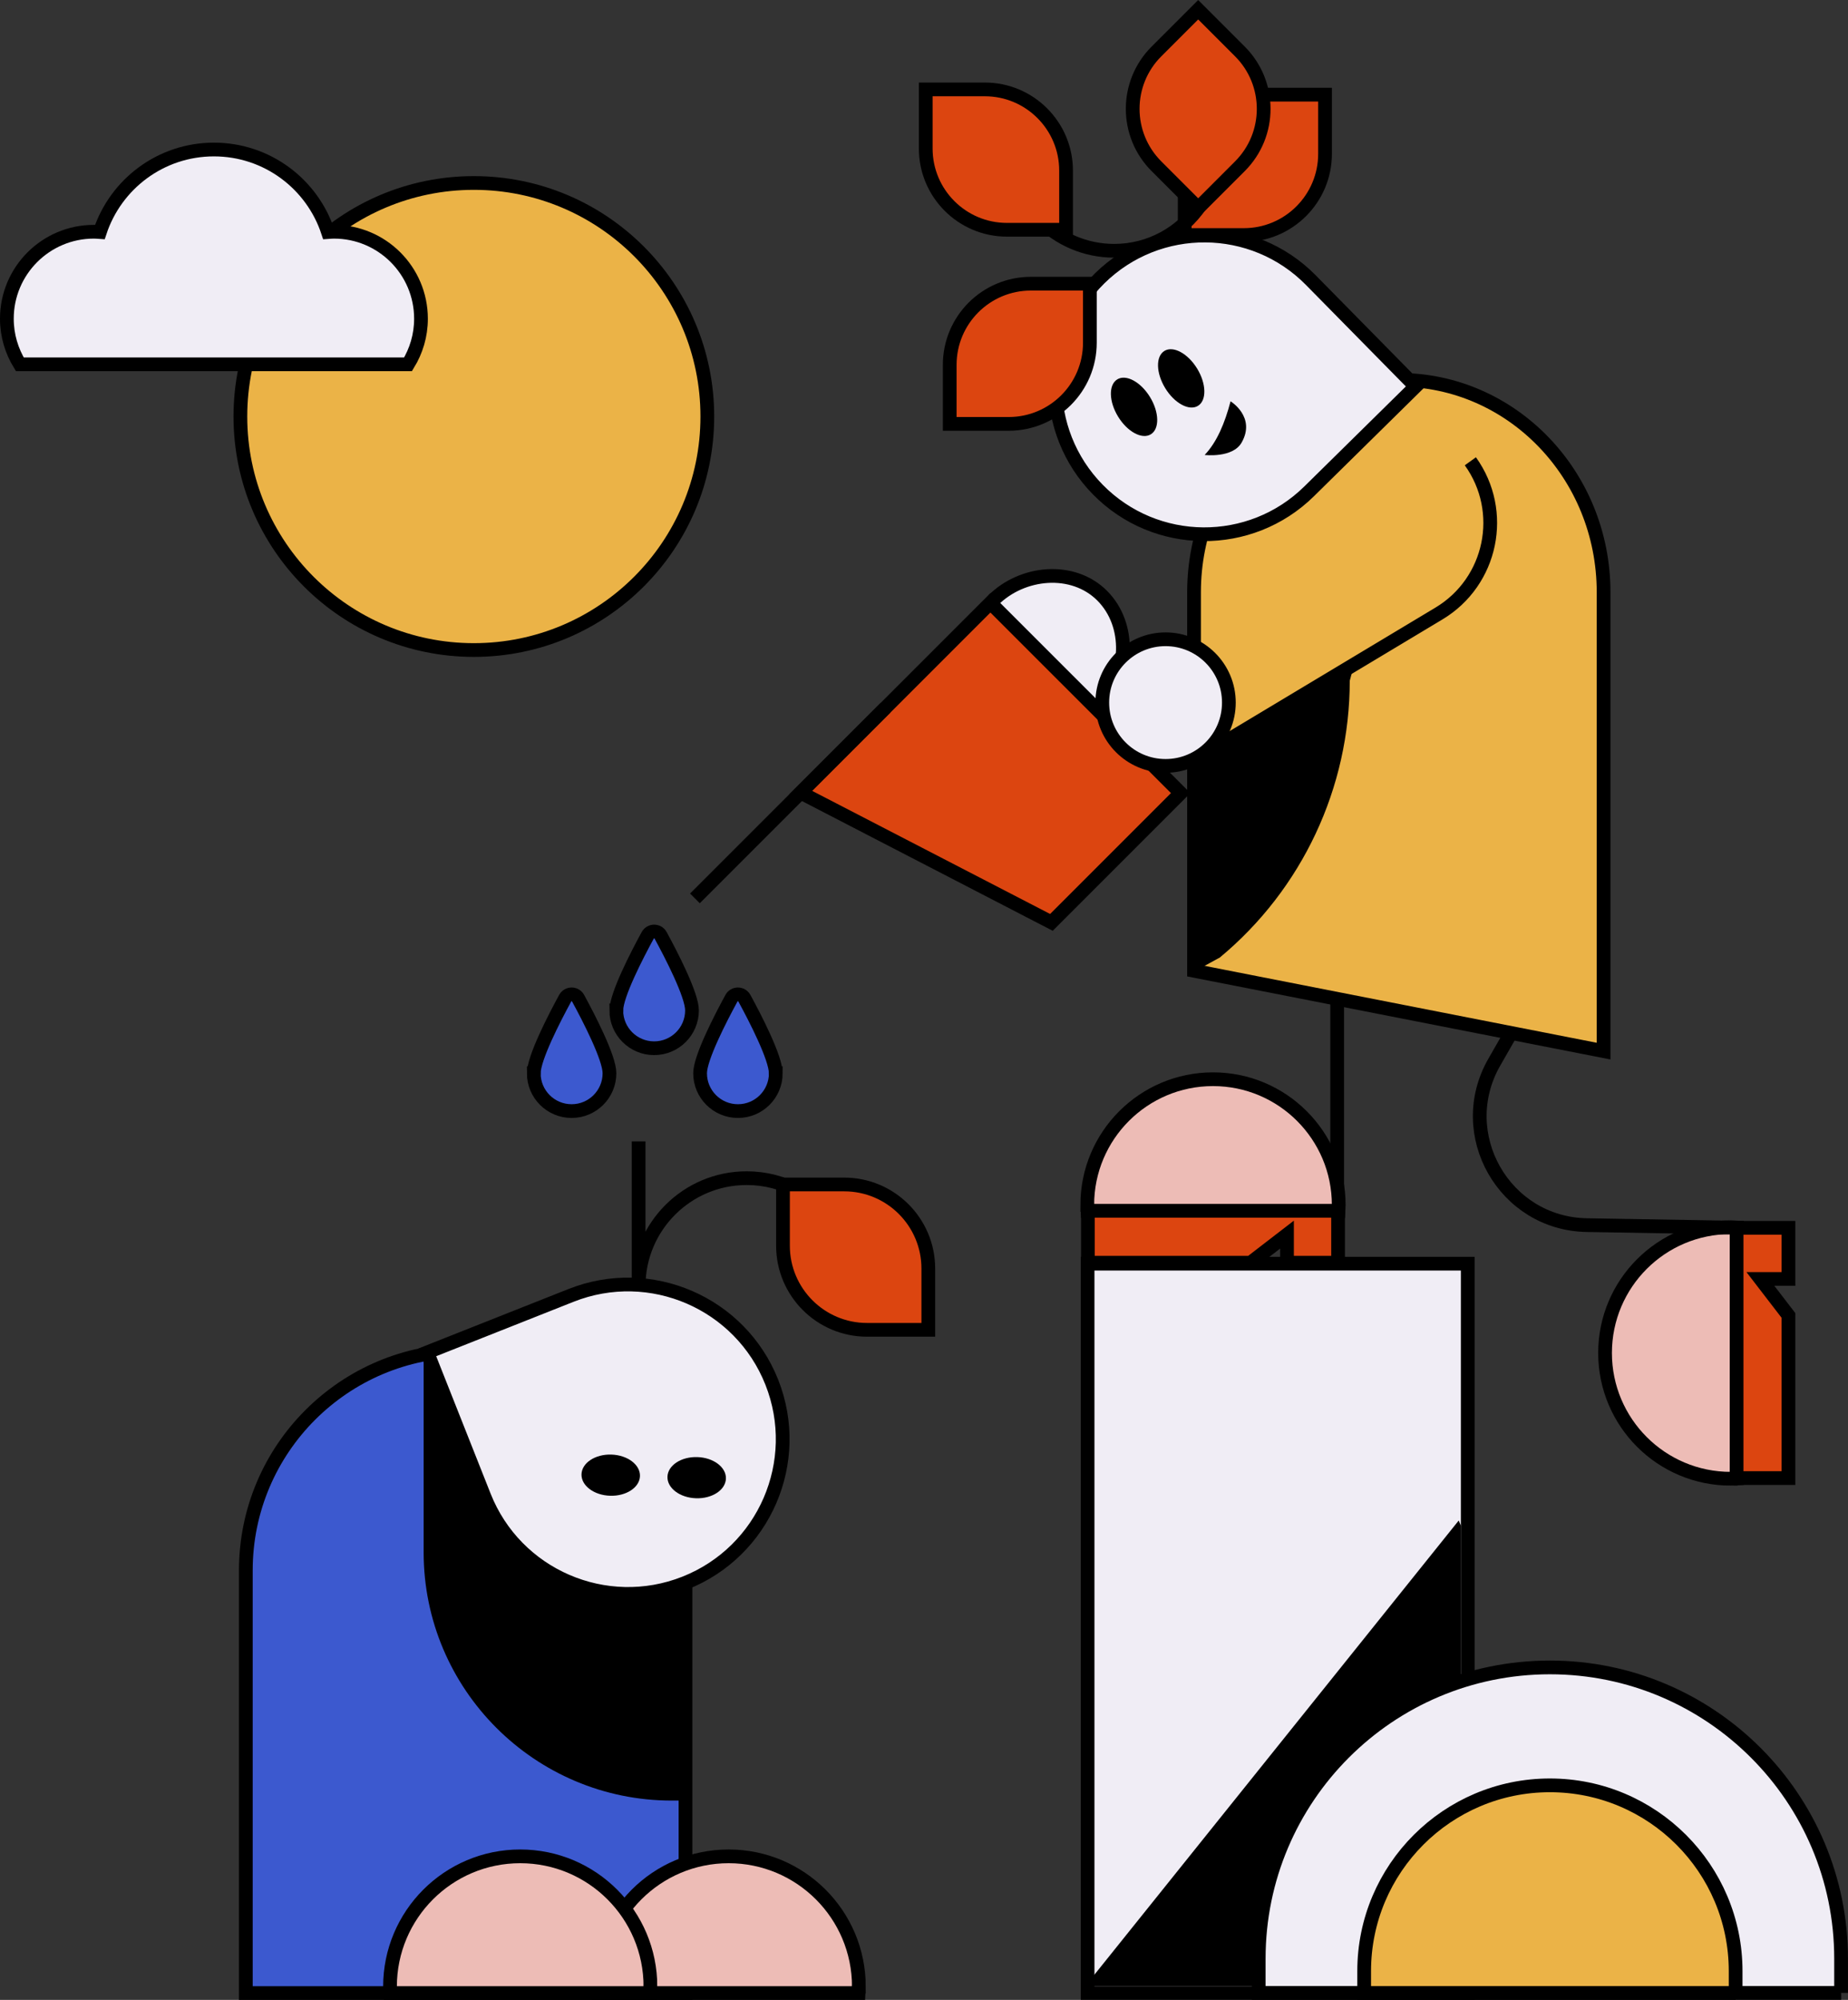
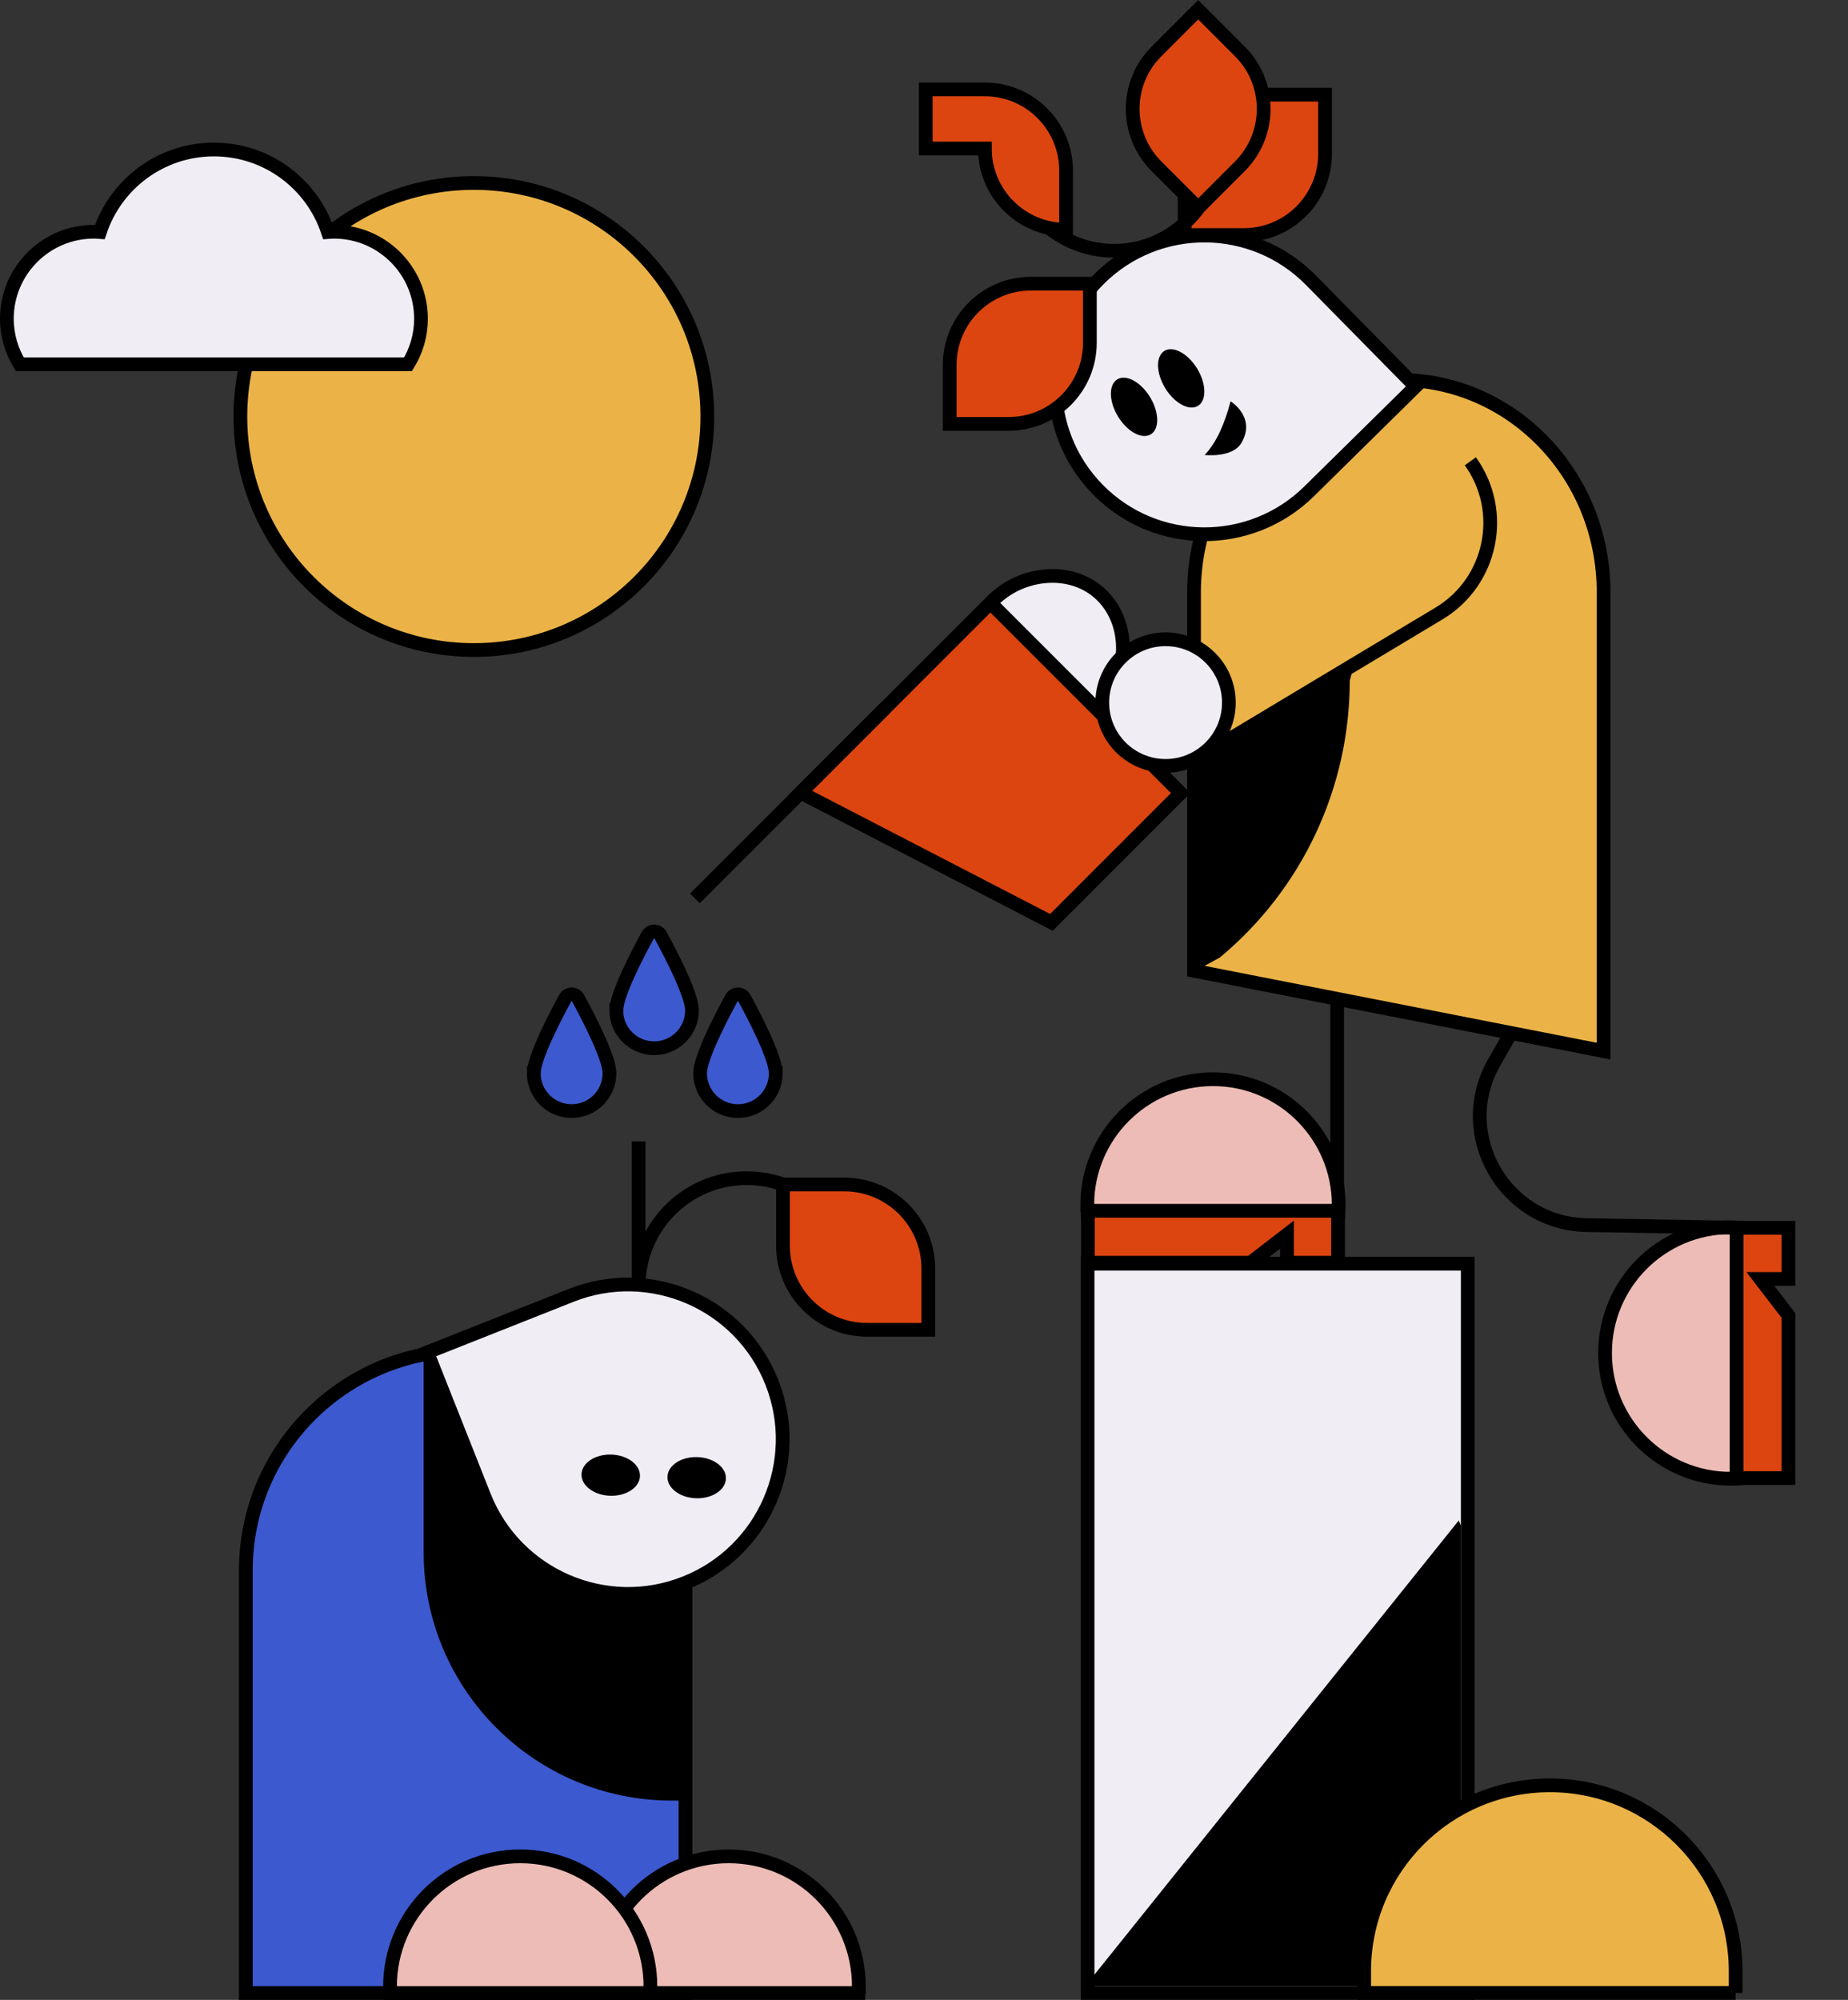
<svg xmlns="http://www.w3.org/2000/svg" id="Calque_2" viewBox="0 0 403.76 436.85">
  <rect x="0" y="0" width="403.76" height="436.85" fill="#333333" stroke="none" />
  <defs>
    <style>.cls-1{fill:none;}.cls-1,.cls-2,.cls-3,.cls-4,.cls-5,.cls-6,.cls-7{stroke-miterlimit:10;stroke-width:3px;}.cls-1,.cls-2,.cls-4,.cls-7{stroke:#000000;}.cls-2{fill:#dc4510;}.cls-3{fill:#EDBCB6;}.cls-3,.cls-5,.cls-6{stroke:#000000;}.cls-4{fill:#3c59cf;}.cls-5{fill:#F0EDF5;}.cls-6{fill:#F0EDF5;}.cls-7{fill:#EBB347;}.cls-8{fill:#000000;}</style>
  </defs>
  <g id="Calque_1-2">
    <g>
      <g>
        <path class="cls-4" d="M101.74,295h0c26.51,0,48.03,21.52,48.03,48.03v92.32H53.71v-92.32c0-26.51,21.52-48.03,48.03-48.03Z" />
        <path class="cls-8" d="M92.55,297.17h57.25v96.14h-3.01c-29.93,0-54.23-24.3-54.23-54.23v-41.9h0Z" />
        <path class="cls-3" d="M187.65,433.94c0-15.71-12.74-28.45-28.45-28.45-15.71,0-28.45,12.74-28.45,28.45,0,.48,.05,.94,.07,1.41h56.75c.02-.47,.07-.93,.07-1.41Z" />
        <path class="cls-3" d="M142.11,433.94c0-15.71-12.74-28.45-28.45-28.45-15.71,0-28.45,12.74-28.45,28.45,0,.48,.05,.94,.07,1.41h56.75c.02-.47,.07-.93,.07-1.41Z" />
        <path class="cls-5" d="M103.41,280.6h33.79c18.65,0,33.79,15.14,33.79,33.79h0c0,18.65-15.14,33.79-33.79,33.79h0c-18.65,0-33.79-15.14-33.79-33.79v-33.79h0Z" transform="translate(-106.13 72.61) rotate(-21.61)" />
        <g>
          <ellipse class="cls-8" cx="152.21" cy="322.75" rx="4.5" ry="6.39" transform="translate(-175.23 464.6) rotate(-88.17)" />
          <ellipse class="cls-8" cx="133.43" cy="322.2" rx="4.5" ry="6.39" transform="translate(-192.86 445.3) rotate(-88.17)" />
        </g>
        <path class="cls-1" d="M182.72,267.76c-4.24-6.28-11.43-10.41-19.58-10.41-13.04,0-23.61,10.57-23.61,23.61v-31.64" />
        <path class="cls-2" d="M189.44,258.73h13.38v13.38c0,10.14-8.23,18.37-18.37,18.37h-13.38v-13.38c0-10.14,8.23-18.37,18.37-18.37Z" transform="translate(-87.66 461.55) rotate(-90)" />
        <rect class="cls-5" x="237.63" y="276.02" width="83.06" height="159.3" transform="translate(558.31 711.35) rotate(180)" />
        <polyline class="cls-8" points="318.71 332.13 237.13 433.81 319.2 433.81 319.2 333.31" />
-         <path class="cls-5" d="M275.01,364.22h127.25v7.48c0,35.12-28.51,63.62-63.62,63.62h0c-35.12,0-63.62-28.51-63.62-63.62v-7.48h0Z" transform="translate(677.27 799.54) rotate(180)" />
        <path class="cls-7" d="M298.06,389.97h81.16v4.77c0,22.4-18.18,40.58-40.58,40.58h0c-22.4,0-40.58-18.18-40.58-40.58v-4.77h0Z" transform="translate(677.27 825.3) rotate(180)" />
        <path class="cls-3" d="M378.15,323.01c-15.17,0-27.47-12.3-27.47-27.47,0-15.17,12.3-27.47,27.47-27.47,.46,0,.91,.05,1.36,.07v54.79c-.45,.02-.9,.07-1.36,.07Z" />
        <line class="cls-6" x1="292.15" y1="259.63" x2="292.15" y2="217.79" />
        <path class="cls-3" d="M237.55,263.21c0-15.17,12.3-27.47,27.47-27.47,15.17,0,27.47,12.3,27.47,27.47,0,.46-.05,.91-.07,1.36h-54.79c-.02-.45-.07-.9-.07-1.36Z" />
        <polygon class="cls-2" points="292.35 275.82 281.19 275.82 281.19 269.68 273.22 275.82 237.69 275.82 237.69 264.48 292.35 264.48 292.35 275.82" />
        <path class="cls-1" d="M338.91,210.32l-12.43,21.7c-8.99,15.69,2.14,35.28,20.22,35.59l34.19,.58" />
        <path class="cls-7" d="M305.62,82.97h0c24.71,0,44.74,20.76,44.74,46.38v100.25s-89.48-17.55-89.48-17.55v-82.7c0-25.61,20.03-46.38,44.74-46.38Z" />
        <path class="cls-5" d="M263.14,51.45h0c18.01,0,32.63,14.62,32.63,32.63h0c0,18.01-14.62,32.63-32.63,32.63h-32.63v-32.63c0-18.01,14.62-32.63,32.63-32.63Z" transform="translate(387.86 330.56) rotate(-134.56)" />
        <g>
          <ellipse class="cls-8" cx="247.77" cy="88.88" rx="4.09" ry="7.03" transform="translate(-10.01 142.14) rotate(-31.41)" />
          <ellipse class="cls-8" cx="258.07" cy="82.66" rx="4.09" ry="7.03" transform="translate(-5.26 146.6) rotate(-31.41)" />
        </g>
        <path class="cls-8" d="M268.86,87.66c-1.26,4.78-2.99,8.91-5.66,11.72,0,0,6.11,.73,8.07-2.7,3.2-5.6-2.41-9.02-2.41-9.02Z" />
        <path class="cls-6" d="M240.3,154c6.38-6.38,6.88-17.51,.5-23.89-6.38-6.38-17.44-5.36-23.82,1.02" />
        <polygon class="cls-2" points="229.72 201.48 257.96 173.24 216.39 131.68 174.93 173.14 229.72 201.48" />
        <line class="cls-6" x1="193.49" y1="154.58" x2="151.83" y2="196.24" />
        <circle class="cls-5" cx="254.66" cy="153.47" r="13.83" />
        <path class="cls-8" d="M295.44,146.68l-.54,2.02c0,23.37-10.4,45.53-28.38,60.45l-6.29,3.44,.64-46.02c13.02-9.64,29.92-18.3,34.57-19.89Z" />
        <path class="cls-1" d="M262.74,165l51.65-30.99c11.57-6.94,14.74-22.29,6.86-33.25h0" />
        <path class="cls-4" d="M134.65,220.7c0,4.57,3.7,8.27,8.27,8.27s8.27-3.7,8.27-8.27c0-3.36-4.49-12.05-6.85-16.38-.61-1.13-2.21-1.13-2.83,0-2.36,4.33-6.85,13.02-6.85,16.38Z" />
        <path class="cls-4" d="M116.62,234.43c0,4.57,3.7,8.27,8.27,8.27s8.27-3.7,8.27-8.27c0-3.36-4.49-12.05-6.85-16.38-.61-1.13-2.21-1.13-2.83,0-2.36,4.33-6.85,13.02-6.85,16.38Z" />
        <path class="cls-4" d="M169.5,234.43c0,4.57-3.7,8.27-8.27,8.27-4.57,0-8.27-3.7-8.27-8.27,0-3.36,4.49-12.05,6.85-16.38,.61-1.13,2.21-1.13,2.83,0,2.36,4.33,6.85,13.02,6.85,16.38Z" />
        <path class="cls-2" d="M225.21,61.97h12.9v12.9c0,9.78-7.94,17.72-17.72,17.72h-12.9v-12.9c0-9.78,7.94-17.72,17.72-17.72Z" transform="translate(445.61 154.56) rotate(180)" />
        <path class="cls-2" d="M258.84,20.67h12.92c9.79,0,17.74,7.95,17.74,17.74v12.92h-12.92c-9.79,0-17.74-7.95-17.74-17.74v-12.92h0Z" transform="translate(238.17 310.18) rotate(-90)" />
        <path class="cls-1" d="M262.33,44.73c-4.1,6.06-11.03,10.05-18.9,10.05-12.59,0-22.8-10.21-22.8-22.8" />
-         <path class="cls-2" d="M220,19.53h12.92v12.92c0,9.79-7.95,17.74-17.74,17.74h-12.92v-12.92c0-9.79,7.95-17.74,17.74-17.74Z" transform="translate(182.73 252.45) rotate(-90)" />
+         <path class="cls-2" d="M220,19.53h12.92v12.92c0,9.79-7.95,17.74-17.74,17.74h-12.92c0-9.79,7.95-17.74,17.74-17.74Z" transform="translate(182.73 252.45) rotate(-90)" />
        <path class="cls-2" d="M246.48,8.46h12.9c9.78,0,17.72,7.94,17.72,17.72v12.9h-12.9c-9.78,0-17.72-7.94-17.72-17.72V8.46h0Z" transform="translate(430.09 225.7) rotate(-135)" />
        <polygon class="cls-2" points="390.75 268.2 390.75 279.37 384.62 279.37 390.75 287.34 390.75 322.86 379.42 322.86 379.42 268.2 390.75 268.2" />
      </g>
      <circle class="cls-7" cx="103.53" cy="90.98" r="51.01" />
      <path class="cls-5" d="M89.15,79.58c1.78-2.9,2.83-6.29,2.83-9.95,0-10.5-8.51-19.01-19.01-19.01-.44,0-.88,.04-1.31,.07-3.44-10.47-13.29-18.03-24.92-18.03s-21.47,7.56-24.92,18.03c-.44-.03-.87-.07-1.31-.07-10.5,0-19.01,8.51-19.01,19.01,0,3.65,1.05,7.05,2.83,9.95H89.15Z" />
    </g>
  </g>
</svg>